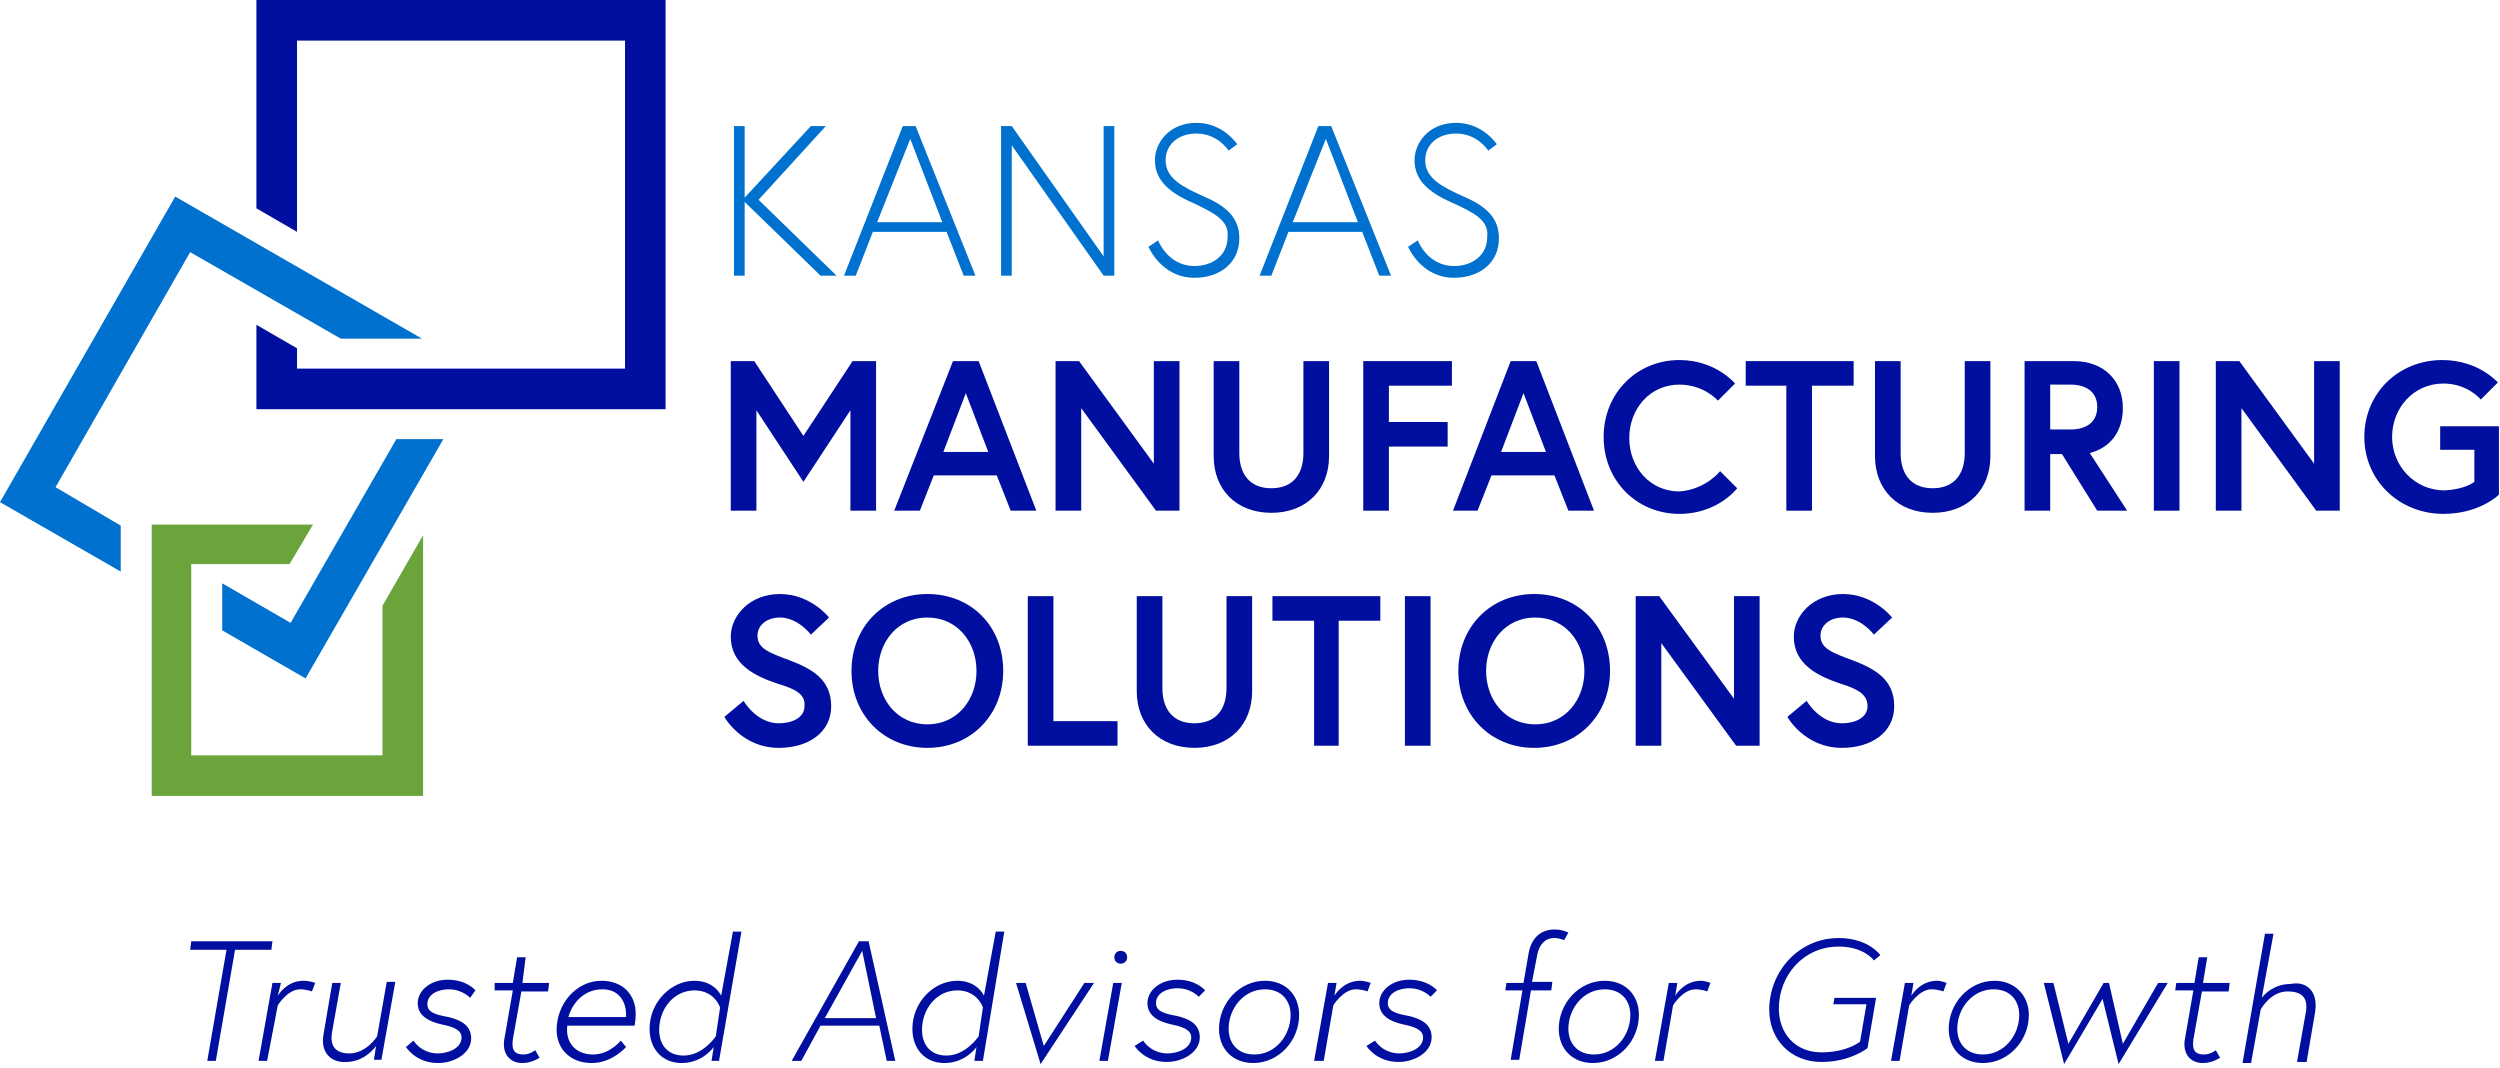
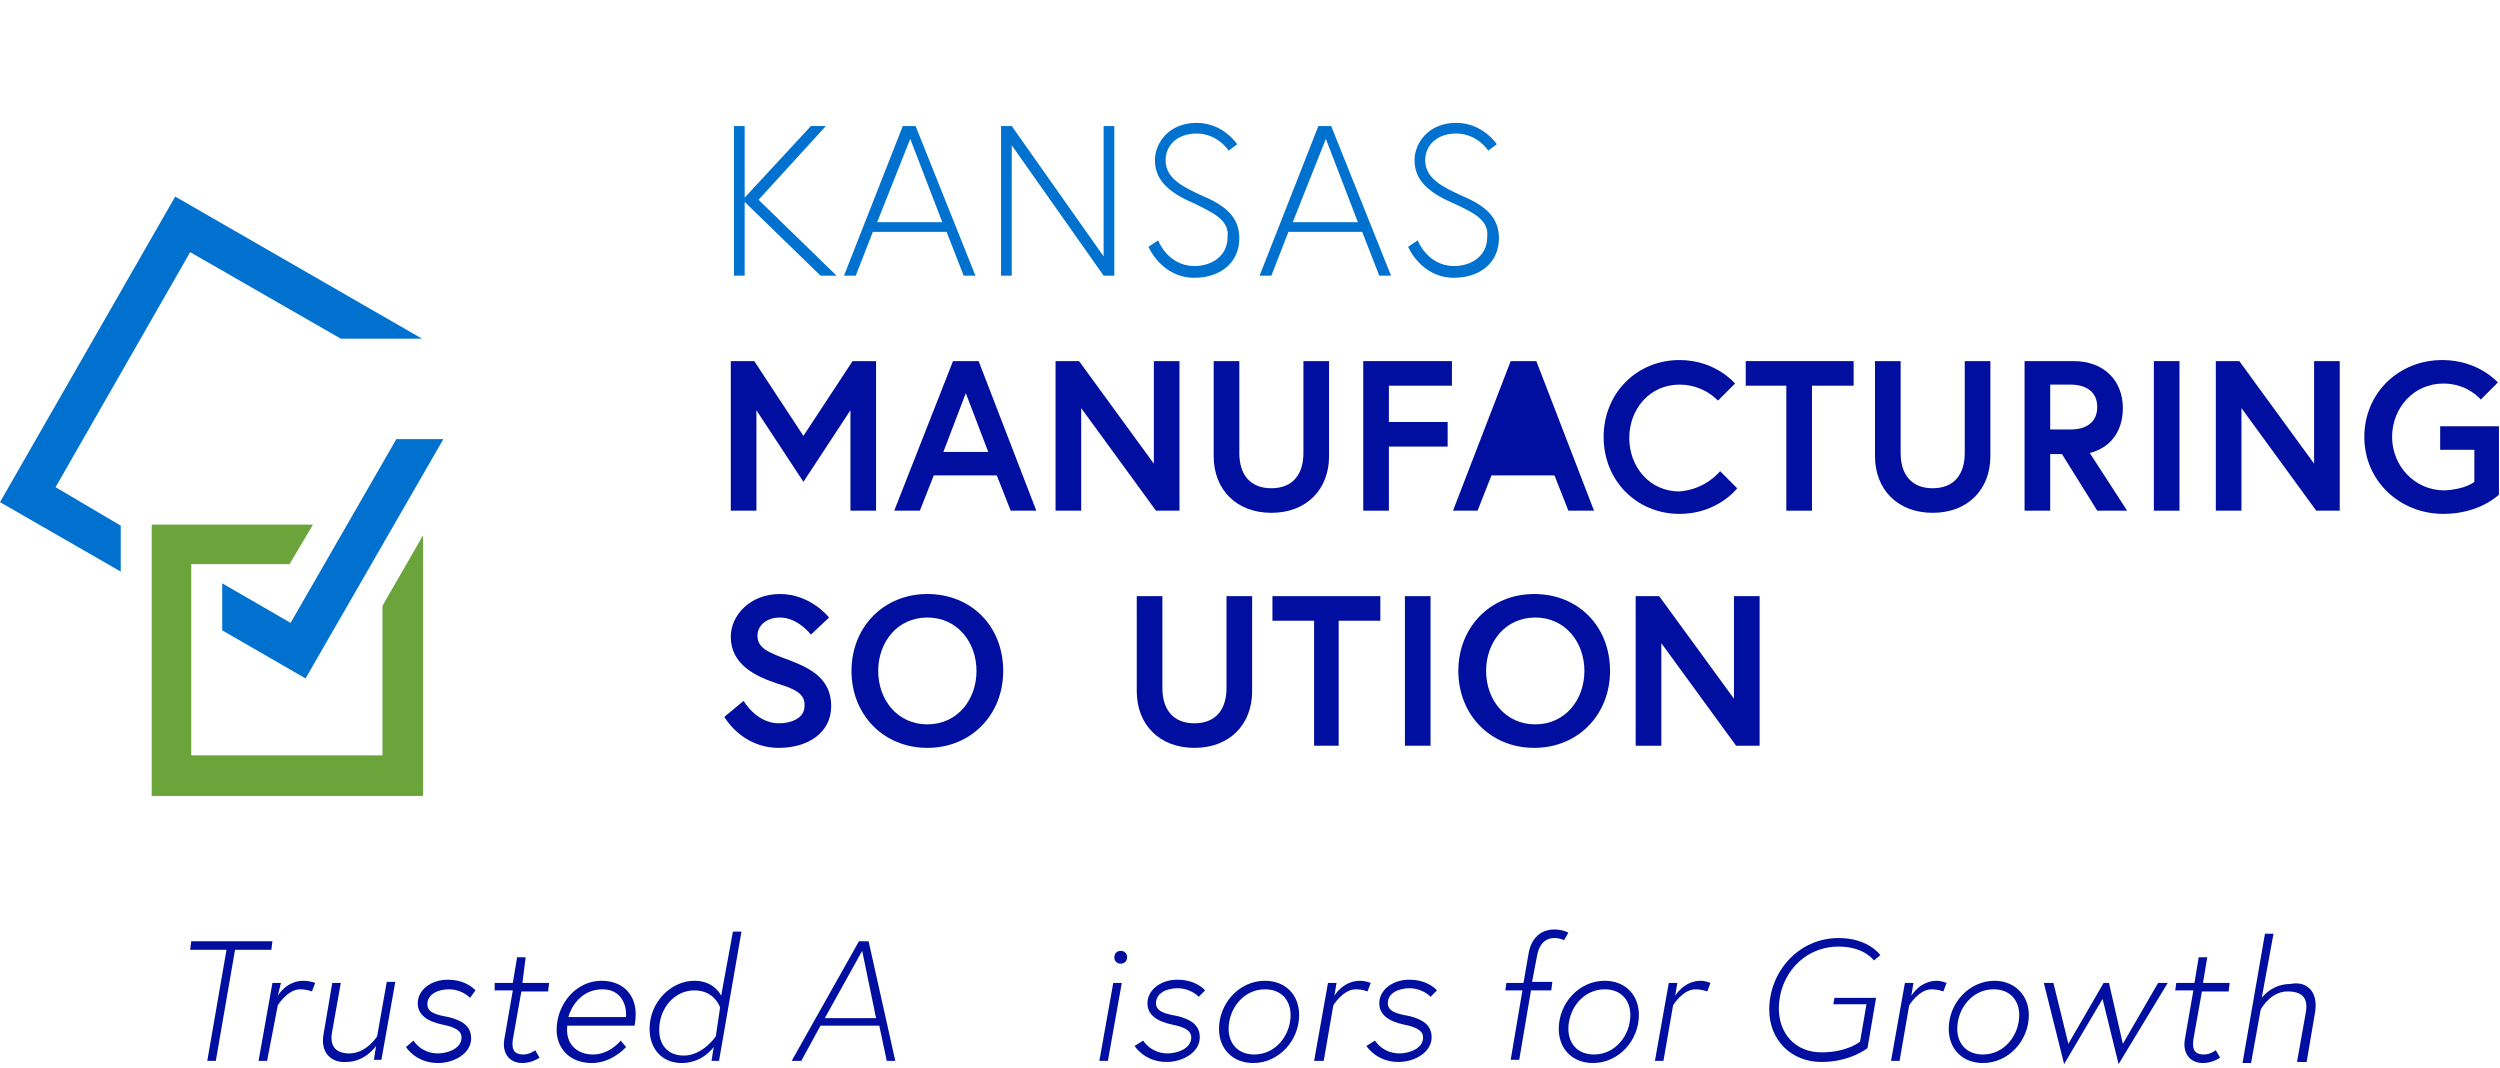
<svg xmlns="http://www.w3.org/2000/svg" height="100" width="234" viewBox="0 0 234 100">
  <style type="text/css">
	.st0{fill:#0071CE;}
	.st1{fill:#000F9F;}
	.st2{fill:#6BA43A;}
</style>
  <g>
    <path class="st0" d="M69.7,18.5l6.2-6.7h1.4L71,18.7l7.3,7.1h-1.5l-7.1-6.9v6.9h-1v-14h1V18.5z" />
    <path class="st0" d="M84.5,11.8h1.2l5.6,14h-1.1l-1.6-4.1h-6.9l-1.6,4.1h-1.1L84.5,11.8z M82.1,20.8h6.1l-3-7.8L82.1,20.8z" />
    <path class="st0" d="M94.7,11.8l8.6,12.2V11.8h1v14h-1l-8.6-12.2v12.2h-1v-14H94.7z" />
    <path class="st0" d="M111.9,19.1c-2.1-0.9-3.8-2-3.8-4.1c0-1.6,1.3-3.5,3.9-3.5c2.5,0,3.8,2,3.8,2l-0.8,0.6c0,0-1-1.6-3-1.6   c-1.8,0-2.9,1.1-2.9,2.5c0,1.7,1.6,2.5,3.6,3.4c2.1,0.9,3.3,2,3.3,3.9c0,2.3-1.8,3.7-4.2,3.7c-3.1,0-4.3-2.9-4.3-2.9l0.9-0.6   c0,0,0.9,2.4,3.4,2.4c1.7,0,3.1-1,3.1-2.7C115.1,20.6,113.5,19.9,111.9,19.1z" />
    <path class="st0" d="M123.4,11.8h1.2l5.6,14h-1.1l-1.6-4.1h-6.9l-1.6,4.1h-1.1L123.4,11.8z M121,20.8h6.1l-3-7.8L121,20.8z" />
    <path class="st0" d="M136.2,19.1c-2.1-0.9-3.8-2-3.8-4.1c0-1.6,1.3-3.5,3.9-3.5c2.5,0,3.8,2,3.8,2l-0.8,0.6c0,0-1-1.6-3-1.6   c-1.8,0-2.9,1.1-2.9,2.5c0,1.7,1.6,2.5,3.6,3.4c2.1,0.9,3.3,2,3.3,3.9c0,2.3-1.8,3.7-4.2,3.7c-3.1,0-4.3-2.9-4.3-2.9l0.9-0.6   c0,0,0.9,2.4,3.4,2.4c1.7,0,3.1-1,3.1-2.7C139.4,20.6,137.9,19.9,136.2,19.1z" />
    <path class="st1" d="M70.6,33.8l4.6,7l4.6-7H82v14h-2.4v-9.4l-4.4,6.7l-4.4-6.7v9.4h-2.4v-14H70.6z" />
    <path class="st1" d="M89.2,33.8h2.4l5.4,14h-2.4l-1.3-3.3h-5.9l-1.3,3.3h-2.4L89.2,33.8z M88.3,42.3h4.2l-2.1-5.5L88.3,42.3z" />
    <path class="st1" d="M101,33.8l7,9.6v-9.6h2.4v14h-2.2l-7-9.6v9.6h-2.4v-14H101z" />
    <path class="st1" d="M122,33.8h2.4v8.9c0,3.1-2.1,5.3-5.4,5.3s-5.4-2.2-5.4-5.3v-8.9h2.4c0,0,0,4,0,8.6c0,2,1,3.3,3,3.3   c2,0,3-1.3,3-3.3C122,37.8,122,33.8,122,33.8z" />
    <path class="st1" d="M130,39.5h5.5v2.3H130v6h-2.4v-14h8.3v2.3H130V39.5z" />
-     <path class="st1" d="M141.4,33.8h2.4l5.4,14h-2.4l-1.3-3.3h-5.9l-1.3,3.3H136L141.4,33.8z M140.5,42.3h4.2l-2.1-5.5L140.5,42.3z" />
+     <path class="st1" d="M141.4,33.8h2.4l5.4,14h-2.4l-1.3-3.3h-5.9l-1.3,3.3H136L141.4,33.8z M140.5,42.3h4.2L140.5,42.3z" />
    <path class="st1" d="M161,44.1l1.6,1.6c0,0-1.8,2.4-5.4,2.4c-4,0-7.1-3.1-7.1-7.2s3.1-7.2,7.1-7.2c3.4,0,5.2,2.2,5.2,2.2l-1.6,1.6   c0,0-1.3-1.5-3.6-1.5c-2.8,0-4.7,2.3-4.7,5c0,2.7,1.9,5,4.7,5C159.7,45.8,161,44.1,161,44.1z" />
    <path class="st1" d="M167.3,36.1h-3.9v-2.3h10.1v2.3h-3.9v11.7h-2.4V36.1z" />
    <path class="st1" d="M183.9,33.8h2.4v8.9c0,3.1-2.1,5.3-5.4,5.3s-5.4-2.2-5.4-5.3v-8.9h2.4c0,0,0,4,0,8.6c0,2,1,3.3,3,3.3   c2,0,3-1.3,3-3.3C183.9,37.8,183.9,33.8,183.9,33.8z" />
    <path class="st1" d="M189.5,33.8h4.6c2.8,0,4.6,1.8,4.6,4.4c0,2.1-1.1,3.7-3.1,4.2l3.5,5.4h-2.8l-3.3-5.3h-1.1v5.3h-2.4V33.8z    M196.3,38.1c0-1.4-1-2.1-2.5-2.1h-1.9v4.2h1.9C195.3,40.2,196.3,39.5,196.3,38.1z" />
    <path class="st1" d="M201.6,33.8h2.4v14h-2.4V33.8z" />
    <path class="st1" d="M209.6,33.8l7,9.6v-9.6h2.4v14h-2.2l-7-9.6v9.6h-2.4v-14H209.6z" />
    <path class="st1" d="M231.6,45.1v-3h-3.2v-2.2h5.5v6.4c0,0-1.8,1.8-5.2,1.8c-4.1,0-7.4-3.1-7.4-7.2s3.2-7.2,7.3-7.2   c3.4,0,5.2,2.1,5.2,2.1l-1.6,1.6c0,0-1.2-1.5-3.5-1.5c-2.8,0-4.8,2.3-4.8,5c0,2.7,2.1,5,4.9,5C230.8,45.8,231.6,45.1,231.6,45.1z" />
    <path class="st1" d="M72.8,64c-2.1-0.7-4.4-1.8-4.4-4.4c0-2,1.8-4,4.6-4c2.9,0,4.6,2.2,4.6,2.2l-1.7,1.6c0,0-1.2-1.6-2.9-1.6   c-1.2,0-2.1,0.7-2.1,1.7c0,1.2,1.1,1.6,3,2.3c2.1,0.8,3.9,1.8,3.9,4.3c0,2.5-2.2,3.9-4.9,3.9c-3.5,0-5.1-2.9-5.1-2.9l1.8-1.5   c0,0,1.2,2.1,3.3,2.1c1.2,0,2.4-0.5,2.4-1.6C75.4,65,74.5,64.5,72.8,64z" />
    <path class="st1" d="M93.9,62.8c0,4.1-3,7.2-7.1,7.2s-7.1-3.1-7.1-7.2s3-7.2,7.1-7.2S93.9,58.6,93.9,62.8z M91.4,62.8   c0-2.7-1.8-5-4.6-5s-4.6,2.3-4.6,5c0,2.7,1.8,5,4.6,5S91.4,65.5,91.4,62.8z" />
-     <path class="st1" d="M96.2,55.8h2.4v11.7h6v2.3h-8.4V55.8z" />
    <path class="st1" d="M114.8,55.8h2.4v8.9c0,3.1-2.1,5.3-5.4,5.3s-5.4-2.2-5.4-5.3v-8.9h2.4c0,0,0,4,0,8.6c0,2,1,3.3,3,3.3   c2,0,3-1.3,3-3.3C114.8,59.8,114.8,55.8,114.8,55.8z" />
    <path class="st1" d="M123,58.1h-3.9v-2.3h10.1v2.3h-3.9v11.7H123V58.1z" />
    <path class="st1" d="M131.5,55.8h2.4v14h-2.4V55.8z" />
    <path class="st1" d="M150.7,62.8c0,4.1-3,7.2-7.1,7.2s-7.1-3.1-7.1-7.2s3-7.2,7.1-7.2S150.7,58.6,150.7,62.8z M148.3,62.8   c0-2.7-1.8-5-4.6-5s-4.6,2.3-4.6,5c0,2.7,1.8,5,4.6,5S148.3,65.5,148.3,62.8z" />
    <path class="st1" d="M155.3,55.8l7,9.6v-9.6h2.4v14h-2.2l-7-9.6v9.6h-2.4v-14H155.3z" />
-     <path class="st1" d="M172.3,64c-2.1-0.7-4.4-1.8-4.4-4.4c0-2,1.8-4,4.6-4c2.9,0,4.6,2.2,4.6,2.2l-1.7,1.6c0,0-1.2-1.6-2.9-1.6   c-1.2,0-2.1,0.7-2.1,1.7c0,1.2,1.1,1.6,3,2.3c2.1,0.8,3.9,1.8,3.9,4.3c0,2.5-2.2,3.9-4.9,3.9c-3.5,0-5.1-2.9-5.1-2.9l1.8-1.5   c0,0,1.2,2.1,3.3,2.1c1.2,0,2.4-0.5,2.4-1.6C174.8,65,173.9,64.5,172.3,64z" />
  </g>
  <g>
    <path class="st1" d="M21.2,88.9h-3.4l0.1-0.8h7.6l-0.1,0.8H22l-1.8,10.4h-0.8L21.2,88.9z" />
    <path class="st1" d="M29.5,92l-0.3,0.8c0,0-0.5-0.2-1.1-0.2c-1.2,0-2.1,1.5-2.1,1.5L25,99.3h-0.8l1.3-7.3h0.8L26,93.2   c0,0,0.8-1.4,2.4-1.4C29,91.8,29.5,92,29.5,92z" />
    <path class="st1" d="M30.3,96.7l0.8-4.7h0.8l-0.8,4.5c-0.3,1.5,0.4,2.1,1.6,2.1c1.6,0,2.6-1.6,2.6-1.6l0.9-5.1h0.8l-1.3,7.3H35   l0.2-1.3c0,0-1,1.5-2.8,1.5C31.2,99.5,29.9,98.7,30.3,96.7z" />
    <path class="st1" d="M38.7,97.4c0,0,0.7,1.2,2.3,1.2c0.8,0,2.2-0.4,2.2-1.5c0-0.7-0.8-1-1.8-1.2c-1.4-0.3-2.3-0.9-2.3-2   c0-1.2,1.2-2.2,2.8-2.2c1.8,0,2.6,1,2.6,1L44,93.4c0,0-0.7-0.8-2-0.8c-0.9,0-2,0.4-2,1.4c0,0.8,0.9,1,2,1.2c1.2,0.3,2.1,0.8,2.1,2   c0,1.4-1.6,2.3-3.1,2.3c-2.1,0-3-1.5-3-1.5L38.7,97.4z" />
    <path class="st1" d="M46.3,92H48l0.4-2.4h0.8L48.9,92h2.5l-0.1,0.8h-2.5l-0.8,4.5c-0.1,0.8,0,1.4,1,1.4c0.6,0,1.1-0.4,1.1-0.4   l0.4,0.7c0,0-0.7,0.5-1.6,0.5c-1.3,0-1.9-1-1.7-2.2l0.8-4.6h-1.7L46.3,92z" />
    <path class="st1" d="M59.5,94.9c0,0.2,0,0.5-0.1,1.1h-6.3c-0.2,1.6,0.8,2.7,2.4,2.7c1.6,0,2.6-1.3,2.6-1.3l0.5,0.6   c0,0-1.3,1.5-3.2,1.5c-2.1,0-3.3-1.4-3.3-3.1c0-2.4,1.8-4.6,4.2-4.6C58.3,91.8,59.5,93.1,59.5,94.9z M58.6,95.2c0,0,0-0.2,0-0.3   c0-0.9-0.5-2.3-2.2-2.3c-2.1,0-3,1.8-3.2,2.6H58.6z" />
    <path class="st1" d="M66.6,99.3l0.2-1.3c0,0-1,1.5-3,1.5c-1.8,0-3-1.3-3-3.2c0-2.5,2-4.5,4.2-4.5c1.9,0,2.5,1.4,2.5,1.4l1.1-6h0.8   l-2.1,12.1H66.6z M67.4,94.3c0,0-0.5-1.6-2.4-1.6c-1.9,0-3.3,1.7-3.3,3.7c0,1.4,0.8,2.4,2.3,2.4c1.8,0,3-1.8,3-1.8L67.4,94.3z" />
    <path class="st1" d="M80.4,88.1h0.9l2.5,11.2h-0.8l-0.7-3.3h-5.5l-1.8,3.3h-0.9L80.4,88.1z M77.2,95.3H82L80.7,89L77.2,95.3z" />
-     <path class="st1" d="M91.2,99.3l0.2-1.3c0,0-1,1.5-3,1.5c-1.8,0-3-1.3-3-3.2c0-2.5,2-4.5,4.2-4.5c1.9,0,2.5,1.4,2.5,1.4l1.1-6h0.8   L92,99.3H91.2z M92,94.3c0,0-0.5-1.6-2.4-1.6c-1.9,0-3.3,1.7-3.3,3.7c0,1.4,0.8,2.4,2.3,2.4c1.8,0,3-1.8,3-1.8L92,94.3z" />
-     <path class="st1" d="M96,92l1.7,5.9l3.8-5.9h0.9l-5,7.6L95.1,92H96z" />
    <path class="st1" d="M104.2,92h0.8l-1.3,7.3h-0.8L104.2,92z M104.9,89c0.4,0,0.6,0.3,0.6,0.6c0,0.4-0.3,0.6-0.6,0.6   c-0.4,0-0.6-0.3-0.6-0.6C104.3,89.3,104.5,89,104.9,89z" />
    <path class="st1" d="M107,97.4c0,0,0.7,1.2,2.3,1.2c0.8,0,2.2-0.4,2.2-1.5c0-0.7-0.8-1-1.8-1.2c-1.4-0.3-2.3-0.9-2.3-2   c0-1.2,1.2-2.2,2.8-2.2c1.8,0,2.6,1,2.6,1l-0.6,0.6c0,0-0.7-0.8-2-0.8c-0.9,0-2,0.4-2,1.4c0,0.8,0.9,1,2,1.2c1.2,0.3,2.1,0.8,2.1,2   c0,1.4-1.6,2.3-3.1,2.3c-2.1,0-3-1.5-3-1.5L107,97.4z" />
    <path class="st1" d="M121.6,95c0,2.4-1.9,4.5-4.3,4.5c-1.9,0-3.2-1.3-3.2-3.2c0-2.4,1.9-4.5,4.3-4.5   C120.3,91.8,121.6,93.1,121.6,95z M120.8,95c0-1.3-0.8-2.4-2.4-2.4c-2,0-3.4,1.8-3.4,3.7c0,1.3,0.8,2.4,2.4,2.4   C119.4,98.7,120.8,96.9,120.8,95z" />
    <path class="st1" d="M128.3,92l-0.3,0.8c0,0-0.5-0.2-1.1-0.2c-1.2,0-2.1,1.5-2.1,1.5l-0.9,5.2H123l1.3-7.3h0.8l-0.2,1.2   c0,0,0.8-1.4,2.4-1.4C127.8,91.8,128.3,92,128.3,92z" />
    <path class="st1" d="M128.7,97.4c0,0,0.7,1.2,2.3,1.2c0.8,0,2.2-0.4,2.2-1.5c0-0.7-0.8-1-1.8-1.2c-1.4-0.3-2.3-0.9-2.3-2   c0-1.2,1.2-2.2,2.8-2.2c1.8,0,2.6,1,2.6,1l-0.6,0.6c0,0-0.7-0.8-2-0.8c-0.9,0-2,0.4-2,1.4c0,0.8,0.9,1,2,1.2c1.2,0.3,2.1,0.8,2.1,2   c0,1.4-1.6,2.3-3.1,2.3c-2.1,0-3-1.5-3-1.5L128.7,97.4z" />
    <path class="st1" d="M141,92h1.6l0.5-2.9c0.3-1.4,1.2-2.1,2.4-2.1c0.8,0,1.3,0.3,1.3,0.3l-0.4,0.7c0,0-0.4-0.2-0.9-0.2   c-0.9,0-1.4,0.6-1.6,1.5l-0.5,2.6h1.9l-0.1,0.8h-1.9l-1.1,6.5h-0.8l1.1-6.5h-1.6L141,92z" />
    <path class="st1" d="M153.4,95c0,2.4-1.9,4.5-4.3,4.5c-1.9,0-3.2-1.3-3.2-3.2c0-2.4,1.9-4.5,4.3-4.5   C152.1,91.8,153.4,93.1,153.4,95z M152.6,95c0-1.3-0.8-2.4-2.4-2.4c-2,0-3.4,1.8-3.4,3.7c0,1.3,0.8,2.4,2.4,2.4   C151.2,98.7,152.6,96.9,152.6,95z" />
    <path class="st1" d="M160.1,92l-0.3,0.8c0,0-0.5-0.2-1.1-0.2c-1.2,0-2.1,1.5-2.1,1.5l-0.9,5.2h-0.8l1.3-7.3h0.8l-0.2,1.2   c0,0,0.8-1.4,2.4-1.4C159.6,91.8,160.1,92,160.1,92z" />
    <path class="st1" d="M171.7,93.4h3.9l-0.8,4.7c0,0-1.6,1.3-4.3,1.3c-2.9,0-4.9-2.1-4.9-4.9c0-3.5,2.7-6.7,6.5-6.7   c2.8,0,3.9,1.6,3.9,1.6l-0.6,0.5c0,0-0.9-1.3-3.3-1.3c-3.3,0-5.6,2.7-5.6,5.8c0,2.3,1.5,4.1,4,4.1c2.4,0,3.6-1,3.6-1l0.6-3.5h-3.1   L171.7,93.4z" />
    <path class="st1" d="M182.2,92l-0.3,0.8c0,0-0.5-0.2-1.1-0.2c-1.2,0-2.1,1.5-2.1,1.5l-0.9,5.2h-0.8l1.3-7.3h0.8l-0.2,1.2   c0,0,0.8-1.4,2.4-1.4C181.7,91.8,182.2,92,182.2,92z" />
    <path class="st1" d="M189.9,95c0,2.4-1.9,4.5-4.3,4.5c-1.9,0-3.2-1.3-3.2-3.2c0-2.4,1.9-4.5,4.3-4.5   C188.5,91.8,189.9,93.1,189.9,95z M189,95c0-1.3-0.8-2.4-2.4-2.4c-2,0-3.4,1.8-3.4,3.7c0,1.3,0.8,2.4,2.4,2.4   C187.6,98.7,189,96.9,189,95z" />
    <path class="st1" d="M192.2,92l1.4,5.7l3.3-5.7h0.5l1.3,5.7L202,92h0.9l-4.6,7.6l-1.5-6.1l-3.6,6.1l-1.9-7.6H192.2z" />
    <path class="st1" d="M203.7,92h1.7l0.4-2.4h0.8l-0.4,2.4h2.5l-0.1,0.8h-2.5l-0.8,4.5c-0.1,0.8,0,1.4,1,1.4c0.6,0,1.1-0.4,1.1-0.4   l0.4,0.7c0,0-0.7,0.5-1.6,0.5c-1.3,0-1.9-1-1.7-2.2l0.8-4.6h-1.7L203.7,92z" />
    <path class="st1" d="M216.7,94.7l-0.8,4.7H215l0.8-4.5c0.3-1.5-0.3-2.1-1.7-2.1c-1.5,0-2.4,1.5-2.5,1.7l-0.9,5h-0.8l2.1-12.1h0.8   l-1.1,6c0.3-0.4,1.2-1.3,2.7-1.3C215.8,91.8,217,92.7,216.7,94.7z" />
  </g>
  <g>
-     <polygon class="st1" points="24,0 24,19.5 27.8,21.7 27.8,3.8 58.5,3.8 58.5,34.5 27.8,34.5 27.8,32.6 24,30.4 24,38.3 62.3,38.3   62.3,0  " />
    <polygon class="st2" points="35.8,70.7 17.9,70.7 17.9,52.8 27.1,52.8 29.3,49.1 14.2,49.1 14.2,74.5 39.6,74.5 39.6,50.1   35.8,56.7  " />
    <polygon class="st0" points="5.2,45.6 17.8,23.6 31.9,31.7 39.5,31.7 16.4,18.4 0,47 11.3,53.5 11.3,49.2  " />
    <polygon class="st0" points="27.2,58.3 20.8,54.6 20.8,59 28.6,63.5 41.5,41.1 37.1,41.1  " />
  </g>
</svg>